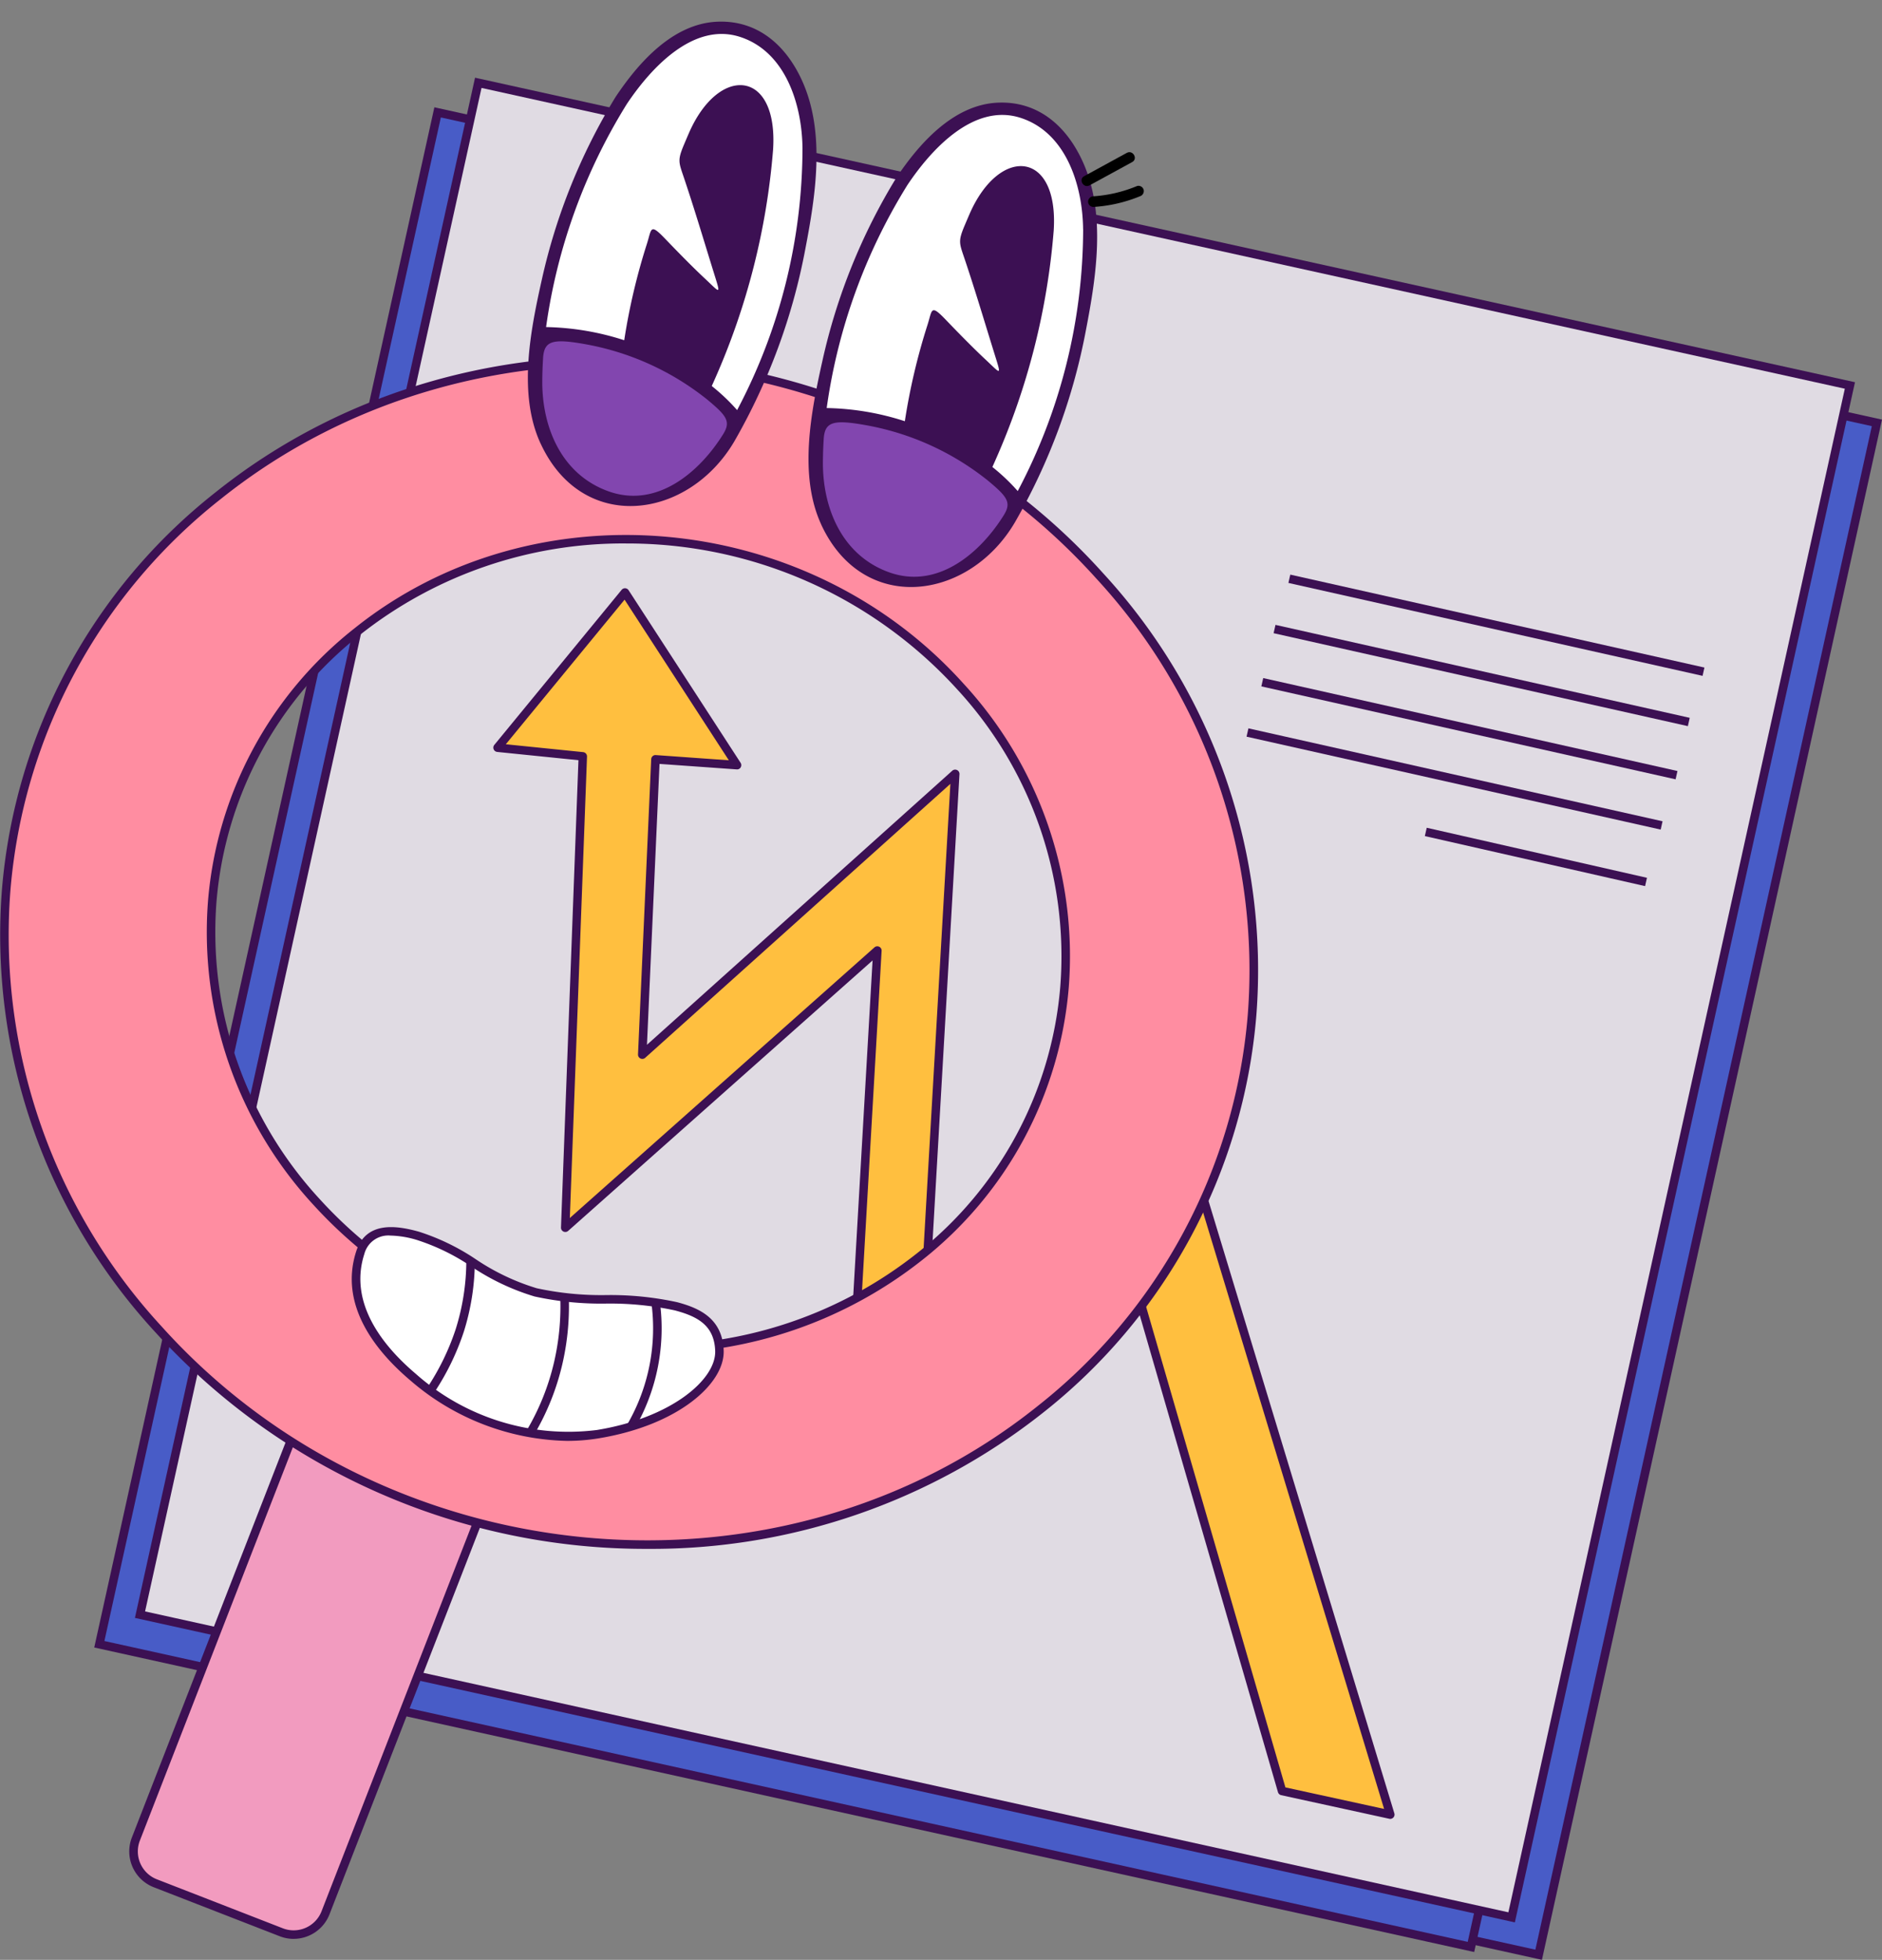
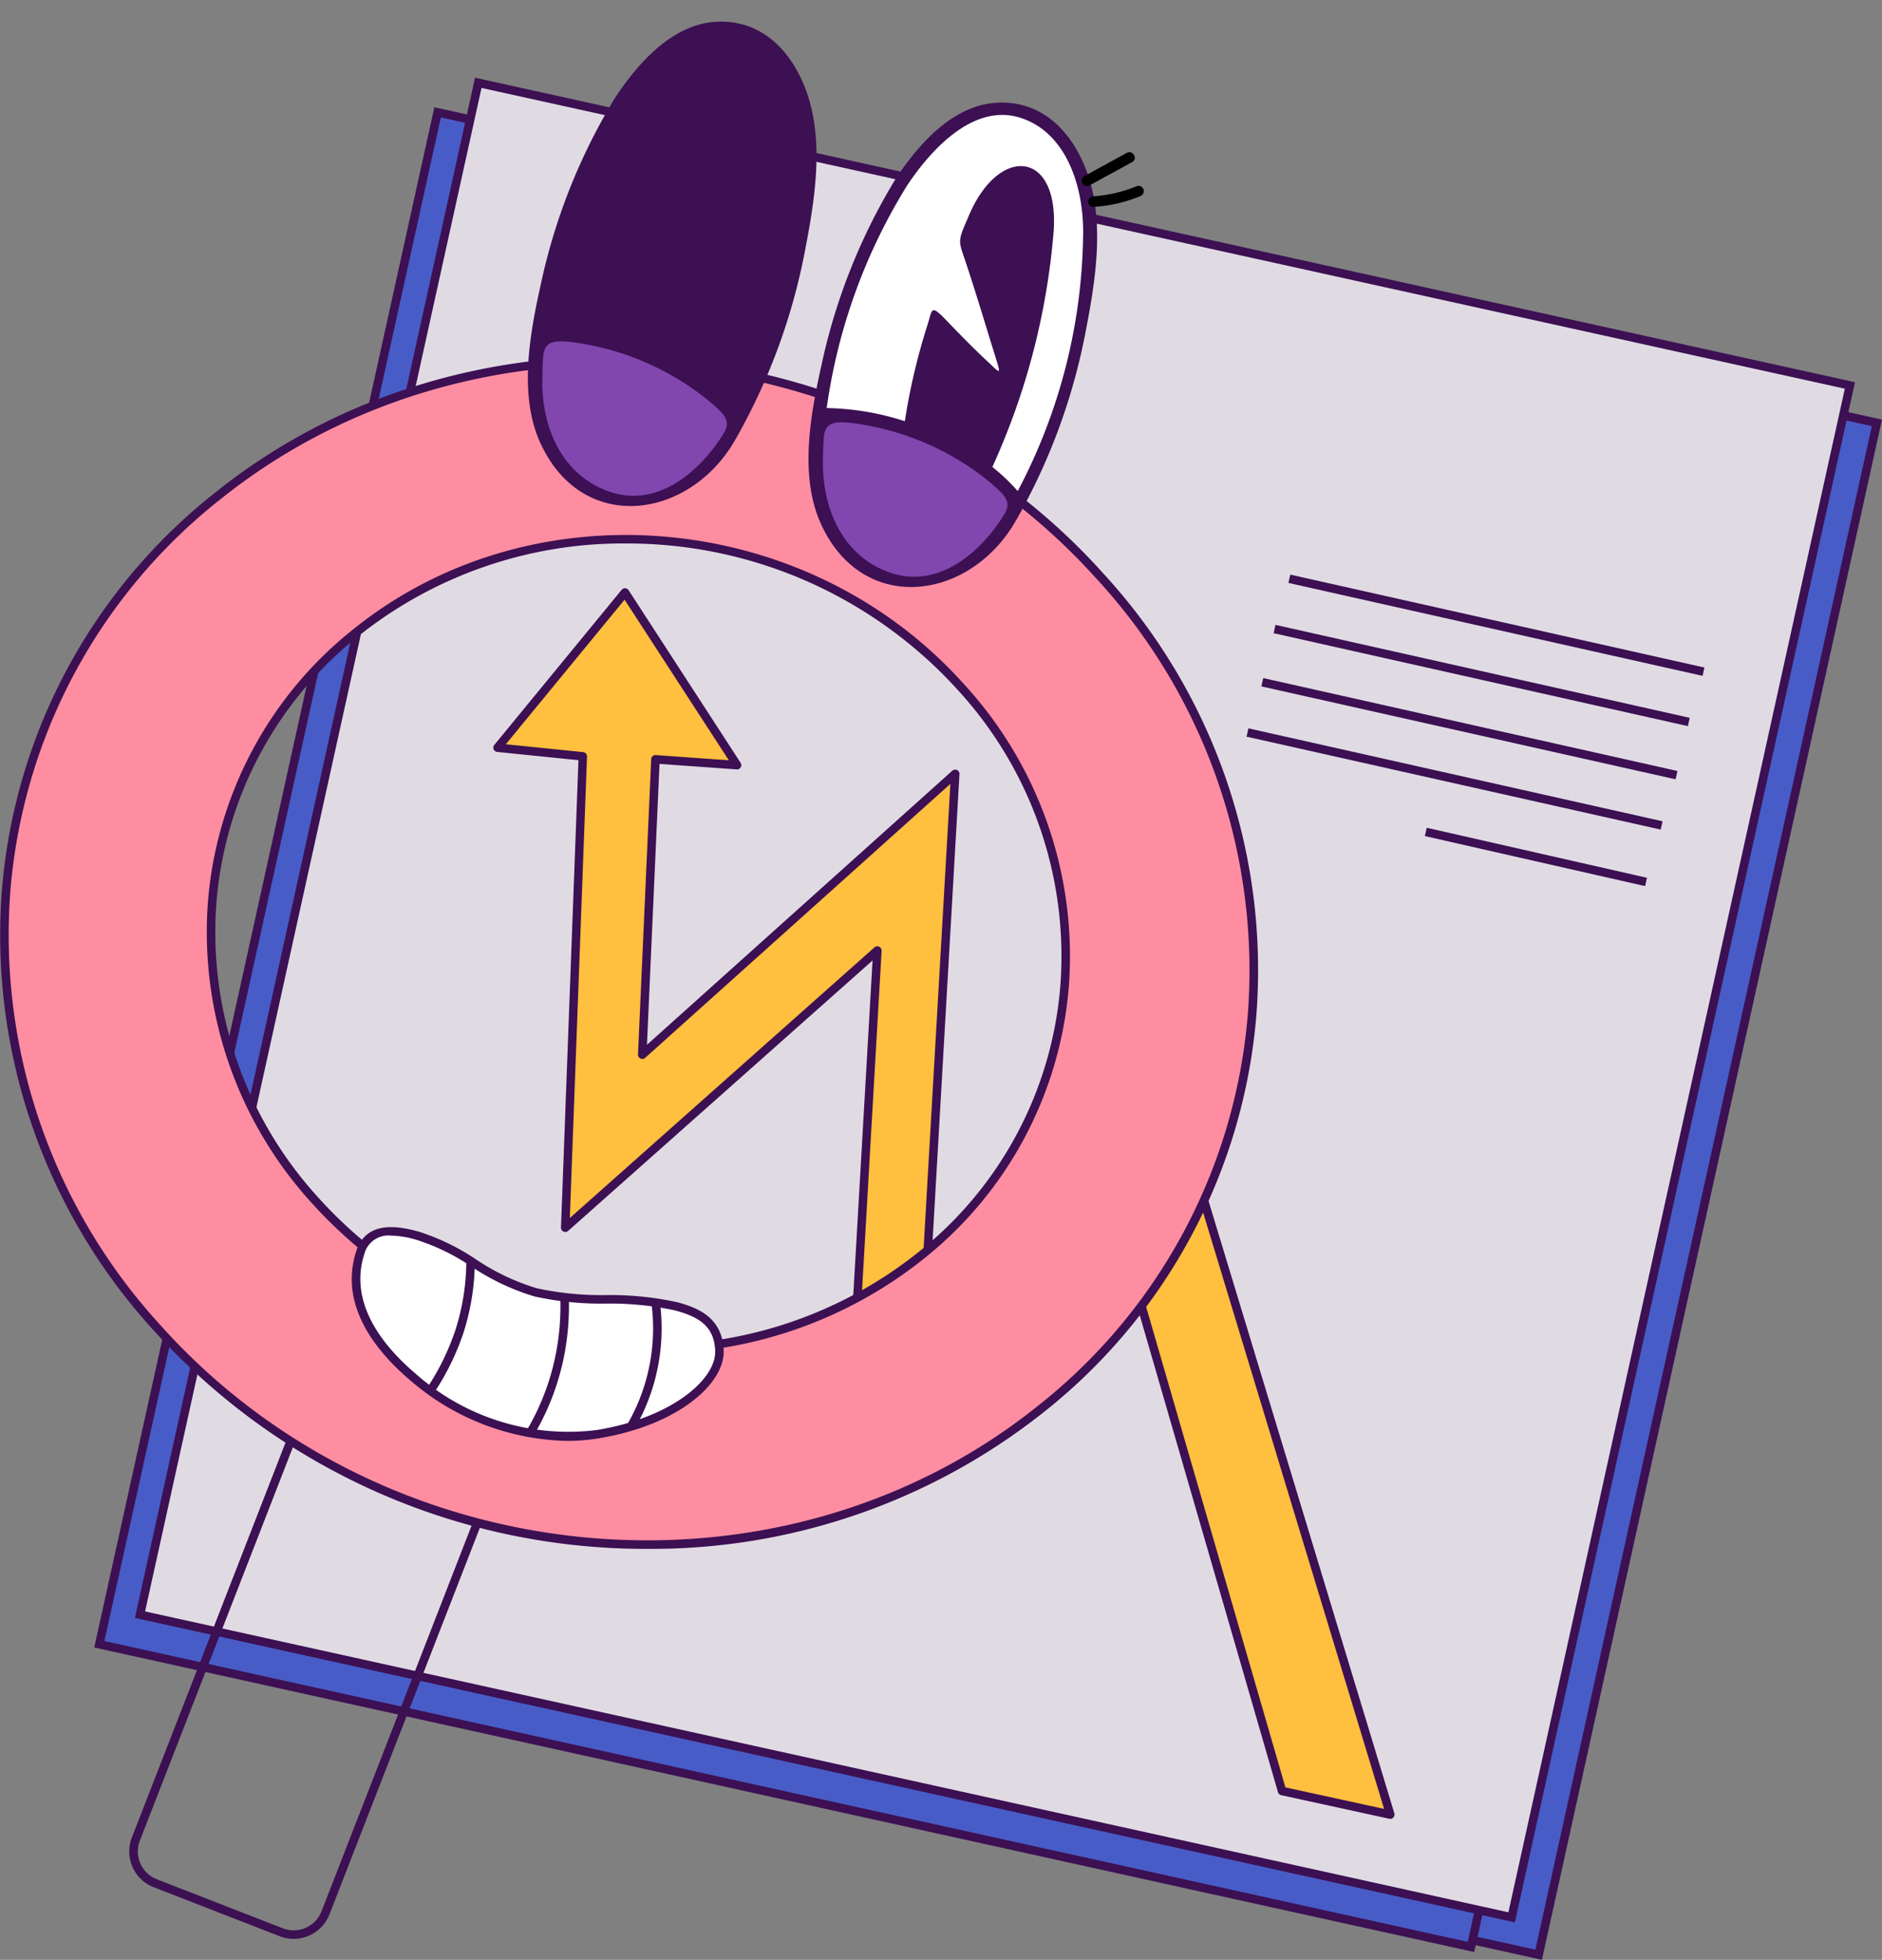
<svg xmlns="http://www.w3.org/2000/svg" width="130.58" height="136" viewBox="0 0 130.58 136">
  <rect x="0" y="0" width="130.58" height="136" fill="#808080" stroke="none" />
  <g id="Grupo_79126" data-name="Grupo 79126" transform="translate(-580.66 -2019.012)">
    <rect id="Rectángulo_6179" data-name="Rectángulo 6179" width="108.864" height="97.459" transform="translate(592.251 2133.656) rotate(-77.554)" fill="#485cc7" />
    <path id="Trazado_10436" data-name="Trazado 10436" d="M49.643,141.222,72.987,35.5l94.591,20.877L144.234,162.1Zm-.641.161-.064.289L144.4,162.741l.289.064L168.219,56.212l.064-.289L72.826,34.855l-.289-.064Z" transform="translate(542.956 1992.207)" fill="#3c1053" />
    <rect id="Rectángulo_6180" data-name="Rectángulo 6180" width="108.864" height="97.459" transform="matrix(0.216, -0.976, 0.976, 0.216, 587.557, 2133.114)" fill="#485cc7" />
    <path id="Trazado_10437" data-name="Trazado 10437" d="M124.235,160.444l-.289-.064L28.489,139.311l.064-.289L52.088,32.43l.289.064,95.458,21.069-.064.289ZM29.194,138.862l94.591,20.877L147.129,54.012,52.538,33.135Z" transform="translate(558.71 1994.027)" fill="#3c1053" />
    <rect id="Rectángulo_6181" data-name="Rectángulo 6181" width="108.864" height="97.459" transform="translate(590.379 2131.062) rotate(-77.554)" fill="#e0dbe3" />
    <path id="Trazado_10438" data-name="Trazado 10438" d="M136.529,151.5l-.289-.064L40.783,130.371l.064-.289L64.382,23.49l.289.064,95.457,21.068-.064.289ZM41.488,129.921,136.079,150.8,159.423,45.072,64.832,24.2Z" transform="translate(549.238 2000.914)" fill="#3c1053" />
    <path id="Trazado_10439" data-name="Trazado 10439" d="M161.34,190.687l-.916,20.5,21.714-19.5-2.011,34.9,16.979-12.832,15.219,50.163-7.512-1.64-11.045-38.116-19.043,14.685,2.011-34.9L155.078,223.2,156.3,190.48l-5.917-.6,8.846-10.771L167,191.09Z" transform="translate(464.801 1881.02)" fill="#ffbf3f" />
    <path id="Trazado_10440" data-name="Trazado 10440" d="M211.332,263.223a.292.292,0,0,1-.063-.007l-7.512-1.64a.3.3,0,0,1-.221-.206l-10.924-37.7-18.7,14.419a.3.3,0,0,1-.475-.251l1.97-34.186-21.127,18.772a.3.3,0,0,1-.492-.232L155,189.755l-5.642-.574a.3.3,0,0,1-.2-.482L158,177.928a.3.3,0,0,1,.476.027l7.775,11.982a.3.3,0,0,1,.007.311.281.281,0,0,1-.276.145l-5.357-.381-.871,19.492,21.19-19.025a.3.3,0,0,1,.493.237l-1.974,34.259,16.468-12.447a.3.3,0,0,1,.461.15l15.219,50.163a.3.3,0,0,1-.283.381m-7.277-2.186,6.848,1.494-14.95-49.275-16.64,12.577a.3.3,0,0,1-.473-.253l1.97-34.182-21.181,19.017a.3.3,0,0,1-.493-.233l.916-20.5a.3.3,0,0,1,.1-.207.29.29,0,0,1,.218-.074l5.068.361L158.2,178.616l-8.24,10.033,5.369.546a.3.3,0,0,1,.265.305l-1.192,32.024,21.141-18.785a.3.3,0,0,1,.492.238l-1.974,34.25,18.53-14.289a.3.3,0,0,1,.465.152Z" transform="translate(465.795 1882.01)" fill="#3c1053" />
    <rect id="Rectángulo_6182" data-name="Rectángulo 6182" width="0.591" height="29.45" transform="translate(670.055 2059.464) rotate(-77.352)" fill="#3c1053" />
    <rect id="Rectángulo_6183" data-name="Rectángulo 6183" width="0.591" height="29.449" transform="matrix(0.219, -0.976, 0.976, 0.219, 669.028, 2062.952)" fill="#3c1053" />
    <rect id="Rectángulo_6184" data-name="Rectángulo 6184" width="0.591" height="29.449" transform="matrix(0.219, -0.976, 0.976, 0.219, 668.177, 2066.643)" fill="#3c1053" />
    <rect id="Rectángulo_6185" data-name="Rectángulo 6185" width="0.591" height="29.449" transform="translate(667.15 2070.132) rotate(-77.351)" fill="#3c1053" />
    <rect id="Rectángulo_6186" data-name="Rectángulo 6186" width="0.592" height="15.67" transform="translate(679.521 2077.031) rotate(-77.198)" fill="#3c1053" />
-     <path id="Trazado_10441" data-name="Trazado 10441" d="M40.847,439.5l9.728,3.784a1.841,1.841,0,0,0,2.383-1.048l14.022-36.048-13.16-5.119L39.8,437.12a1.841,1.841,0,0,0,1.048,2.383" transform="translate(550.093 1710.006)" fill="#f29bbf" />
    <path id="Trazado_10442" data-name="Trazado 10442" d="M50.471,442.561a2.664,2.664,0,0,1-.968-.183l-8.739-3.4a2.667,2.667,0,0,1-1.519-3.453l13.829-35.553a.3.3,0,0,1,.383-.168l13.16,5.119a.3.3,0,0,1,.168.382L52.956,440.859a2.673,2.673,0,0,1-2.485,1.7m-9.493-4.133,8.739,3.4a2.076,2.076,0,0,0,2.688-1.182l13.722-35.277-12.609-4.9L39.8,435.74a2.076,2.076,0,0,0,1.182,2.688" transform="translate(550.565 1710.998)" fill="#3c1053" />
    <path id="Trazado_10443" data-name="Trazado 10443" d="M11.992,176.184C27.736,193.7,55.123,196.2,73.161,181.764s19.9-40.334,4.153-57.849S34.183,103.9,16.145,118.335s-19.9,40.334-4.153,57.849m13.8-48.417c12.339-9.874,31.073-8.165,41.843,3.817s9.5,29.7-2.841,39.572-31.073,8.165-41.843-3.817-9.5-29.7,2.841-39.572" transform="translate(579.658 1935.069)" fill="#ff8da1" />
    <path id="Trazado_10444" data-name="Trazado 10444" d="M44.919,190.5A45.946,45.946,0,0,1,10.77,175.457a40.661,40.661,0,0,1-10.636-30.7,39.177,39.177,0,0,1,14.825-27.579c18.13-14.507,45.751-11.989,61.574,5.613a40.66,40.66,0,0,1,10.636,30.7,39.177,39.177,0,0,1-14.824,27.58A43.745,43.745,0,0,1,44.919,190.5M11.21,175.062c15.616,17.373,42.875,19.861,60.764,5.546a38.591,38.591,0,0,0,14.6-27.166,40.073,40.073,0,0,0-10.487-30.254c-15.617-17.374-42.876-19.861-60.764-5.546a38.592,38.592,0,0,0-14.6,27.166A40.072,40.072,0,0,0,11.21,175.062m33.951,1.869a31.525,31.525,0,0,1-23.429-10.319,27.906,27.906,0,0,1-7.3-21.07,26.892,26.892,0,0,1,10.175-18.931l.185.231-.185-.231c12.44-9.954,31.392-8.227,42.248,3.85a27.906,27.906,0,0,1,7.3,21.069,26.892,26.892,0,0,1-10.176,18.932,30.015,30.015,0,0,1-18.818,6.469m-1.733-56.2a29.423,29.423,0,0,0-18.451,6.342,26.305,26.305,0,0,0-9.956,18.517,27.32,27.32,0,0,0,7.15,20.626,30.936,30.936,0,0,0,22.987,10.126A29.421,29.421,0,0,0,63.61,170a26.306,26.306,0,0,0,9.956-18.518,27.318,27.318,0,0,0-7.15-20.625,30.933,30.933,0,0,0-22.988-10.125" transform="translate(580.66 1935.994)" fill="#3c1053" />
    <path id="Trazado_10445" data-name="Trazado 10445" d="M160.432,35.816c-1.589-3.442-.7-7.856.088-11.386a41.512,41.512,0,0,1,5.107-12.653c1.58-2.372,3.97-5.107,7.07-5.235,2.851-.118,4.833,1.706,5.929,4.207,1.56,3.561.886,7.857.18,11.536a42.525,42.525,0,0,1-4.923,13.365c-3.2,5.465-10.543,6.458-13.449.165" transform="translate(457.736 2013.976)" fill="#3c1053" />
    <path id="Trazado_10446" data-name="Trazado 10446" d="M163.959,104.357q-.05.786-.056,1.567c-.024,3.283,1.367,6.542,4.633,7.688,3.335,1.17,6.279-1.343,7.916-3.976.554-.891.243-1.284-1.115-2.414a18.85,18.85,0,0,0-8.541-3.849c-2.223-.392-2.764-.193-2.838.984" transform="translate(454.382 1939.508)" fill="#8246af" />
-     <path id="Trazado_10447" data-name="Trazado 10447" d="M182.824,18.2c-.032-3.031-1.169-6.713-4.343-7.734-3.292-1.059-6.267,2.291-7.848,4.664a39.691,39.691,0,0,0-5.6,15.475,18.592,18.592,0,0,1,5.422.914,43.677,43.677,0,0,1,1.58-6.709c.326-1.034.2-1.436,1.256-.336.977,1.02,2,2.055,2.733,2.738,1.157,1.082,1.157,1.262.587-.574-.652-2.105-1.282-4.216-1.981-6.3-.39-1.168-.5-1.268-.037-2.375q.169-.4.338-.791c2.074-4.8,6.216-4.471,5.852,1.122a48.933,48.933,0,0,1-4.043,15.927c-.065.148-.136.309-.212.474a13.814,13.814,0,0,1,1.76,1.671A38.989,38.989,0,0,0,182.824,18.2" transform="translate(453.516 2011.104)" fill="#fff" />
    <path id="Trazado_10448" data-name="Trazado 10448" d="M245.254,60.293c-1.589-3.442-.7-7.856.088-11.386a41.512,41.512,0,0,1,5.107-12.653c1.58-2.372,3.97-5.107,7.07-5.235,2.851-.118,4.833,1.706,5.929,4.207,1.56,3.561.886,7.857.18,11.536A42.524,42.524,0,0,1,258.7,60.128c-3.2,5.465-10.543,6.458-13.449.165" transform="translate(392.386 1995.117)" fill="#3c1053" />
    <path id="Trazado_10449" data-name="Trazado 10449" d="M248.782,128.834q-.05.786-.056,1.567c-.024,3.283,1.367,6.542,4.633,7.688,3.335,1.17,6.279-1.343,7.916-3.976.554-.891.243-1.284-1.115-2.414a18.851,18.851,0,0,0-8.541-3.849c-2.223-.392-2.764-.193-2.838.984" transform="translate(389.03 1920.651)" fill="#8246af" />
    <path id="Trazado_10450" data-name="Trazado 10450" d="M267.646,42.678c-.032-3.031-1.169-6.713-4.343-7.734-3.292-1.059-6.267,2.291-7.848,4.664a39.691,39.691,0,0,0-5.6,15.475,18.592,18.592,0,0,1,5.422.914,43.679,43.679,0,0,1,1.58-6.709c.326-1.034.2-1.436,1.256-.336.977,1.02,2,2.055,2.733,2.738,1.157,1.082,1.157,1.262.587-.574-.652-2.105-1.282-4.216-1.981-6.3-.39-1.168-.5-1.268-.037-2.375q.169-.4.338-.791c2.074-4.8,6.216-4.471,5.852,1.122a48.933,48.933,0,0,1-4.043,15.927c-.065.148-.136.309-.212.474a13.815,13.815,0,0,1,1.76,1.671,38.988,38.988,0,0,0,4.539-18.162" transform="translate(388.164 1992.245)" fill="#fff" />
    <path id="Trazado_10453" data-name="Trazado 10453" d="M327.46,48.3l2.959-1.617c.418-.228.045-.867-.373-.638l-2.959,1.617c-.418.228-.045.867.373.638" transform="translate(328.797 1983.575)" />
    <path id="Trazado_10454" data-name="Trazado 10454" d="M329.258,57.616a10.117,10.117,0,0,0,3.225-.74.382.382,0,0,0,.258-.455.372.372,0,0,0-.455-.258,9.522,9.522,0,0,1-3.029.714.378.378,0,0,0-.37.37.373.373,0,0,0,.37.37" transform="translate(327.269 1975.757)" />
    <path id="Trazado_10455" data-name="Trazado 10455" d="M120.087,376.479c-3.295-.878-5.151-3.078-8.17-3.924-1.694-.475-3.423-.612-4,1.165-1.053,3.254.89,6.288,3.645,8.627a16.259,16.259,0,0,0,12.818,3.974c5.437-.887,8.538-3.668,8.454-5.8-.075-1.891-1.316-2.625-3.017-3.073-3.029-.8-6.717-.163-9.732-.966" transform="translate(497.739 1732.215)" fill="#fff" />
    <path id="Trazado_10456" data-name="Trazado 10456" d="M121.256,385.792a17.134,17.134,0,0,1-10.891-4.213c-2.373-2.014-4.947-5.2-3.735-8.943.687-2.121,2.817-1.791,4.359-1.358a15.539,15.539,0,0,1,3.935,1.908,15.7,15.7,0,0,0,4.232,2.014h0a21.2,21.2,0,0,0,4.8.474,21.785,21.785,0,0,1,4.932.491c1.552.41,3.15,1.127,3.237,3.348.09,2.289-3.14,5.2-8.7,6.106a13.447,13.447,0,0,1-2.166.173m-12.214-14.244a1.717,1.717,0,0,0-1.85,1.27c-1.111,3.43,1.32,6.413,3.556,8.31a15.94,15.94,0,0,0,12.579,3.908c5.169-.843,8.284-3.511,8.206-5.5-.068-1.728-1.168-2.369-2.8-2.8a21.361,21.361,0,0,0-4.8-.472,21.625,21.625,0,0,1-4.936-.494,16.169,16.169,0,0,1-4.388-2.082,14.86,14.86,0,0,0-3.785-1.843,6.817,6.817,0,0,0-1.788-.3" transform="translate(498.746 1733.209)" fill="#3c1053" />
    <path id="Trazado_10457" data-name="Trazado 10457" d="M190.159,402.085l-.5-.315a13.293,13.293,0,0,0,1.647-8.491l.588-.065a13.874,13.874,0,0,1-1.734,8.871" transform="translate(434.539 1716.061)" fill="#3c1053" />
    <path id="Trazado_10458" data-name="Trazado 10458" d="M159.9,402l-.511-.3a16.7,16.7,0,0,0,1.842-4.611,17.215,17.215,0,0,0,.446-4.426l.591-.017a17.836,17.836,0,0,1-.462,4.578A17.308,17.308,0,0,1,159.9,402" transform="translate(457.861 1716.496)" fill="#3c1053" />
    <path id="Trazado_10459" data-name="Trazado 10459" d="M129.6,390.253l-.493-.327a16.906,16.906,0,0,0,1.985-4.086,15.944,15.944,0,0,0,.732-4.735l.591,0a16.543,16.543,0,0,1-.759,4.911,17.507,17.507,0,0,1-2.056,4.235" transform="translate(481.191 1725.391)" fill="#3c1053" />
    <rect id="Rectángulo_6187" data-name="Rectángulo 6187" width="130.579" height="136" transform="translate(580.66 2019.012)" fill="none" />
  </g>
</svg>